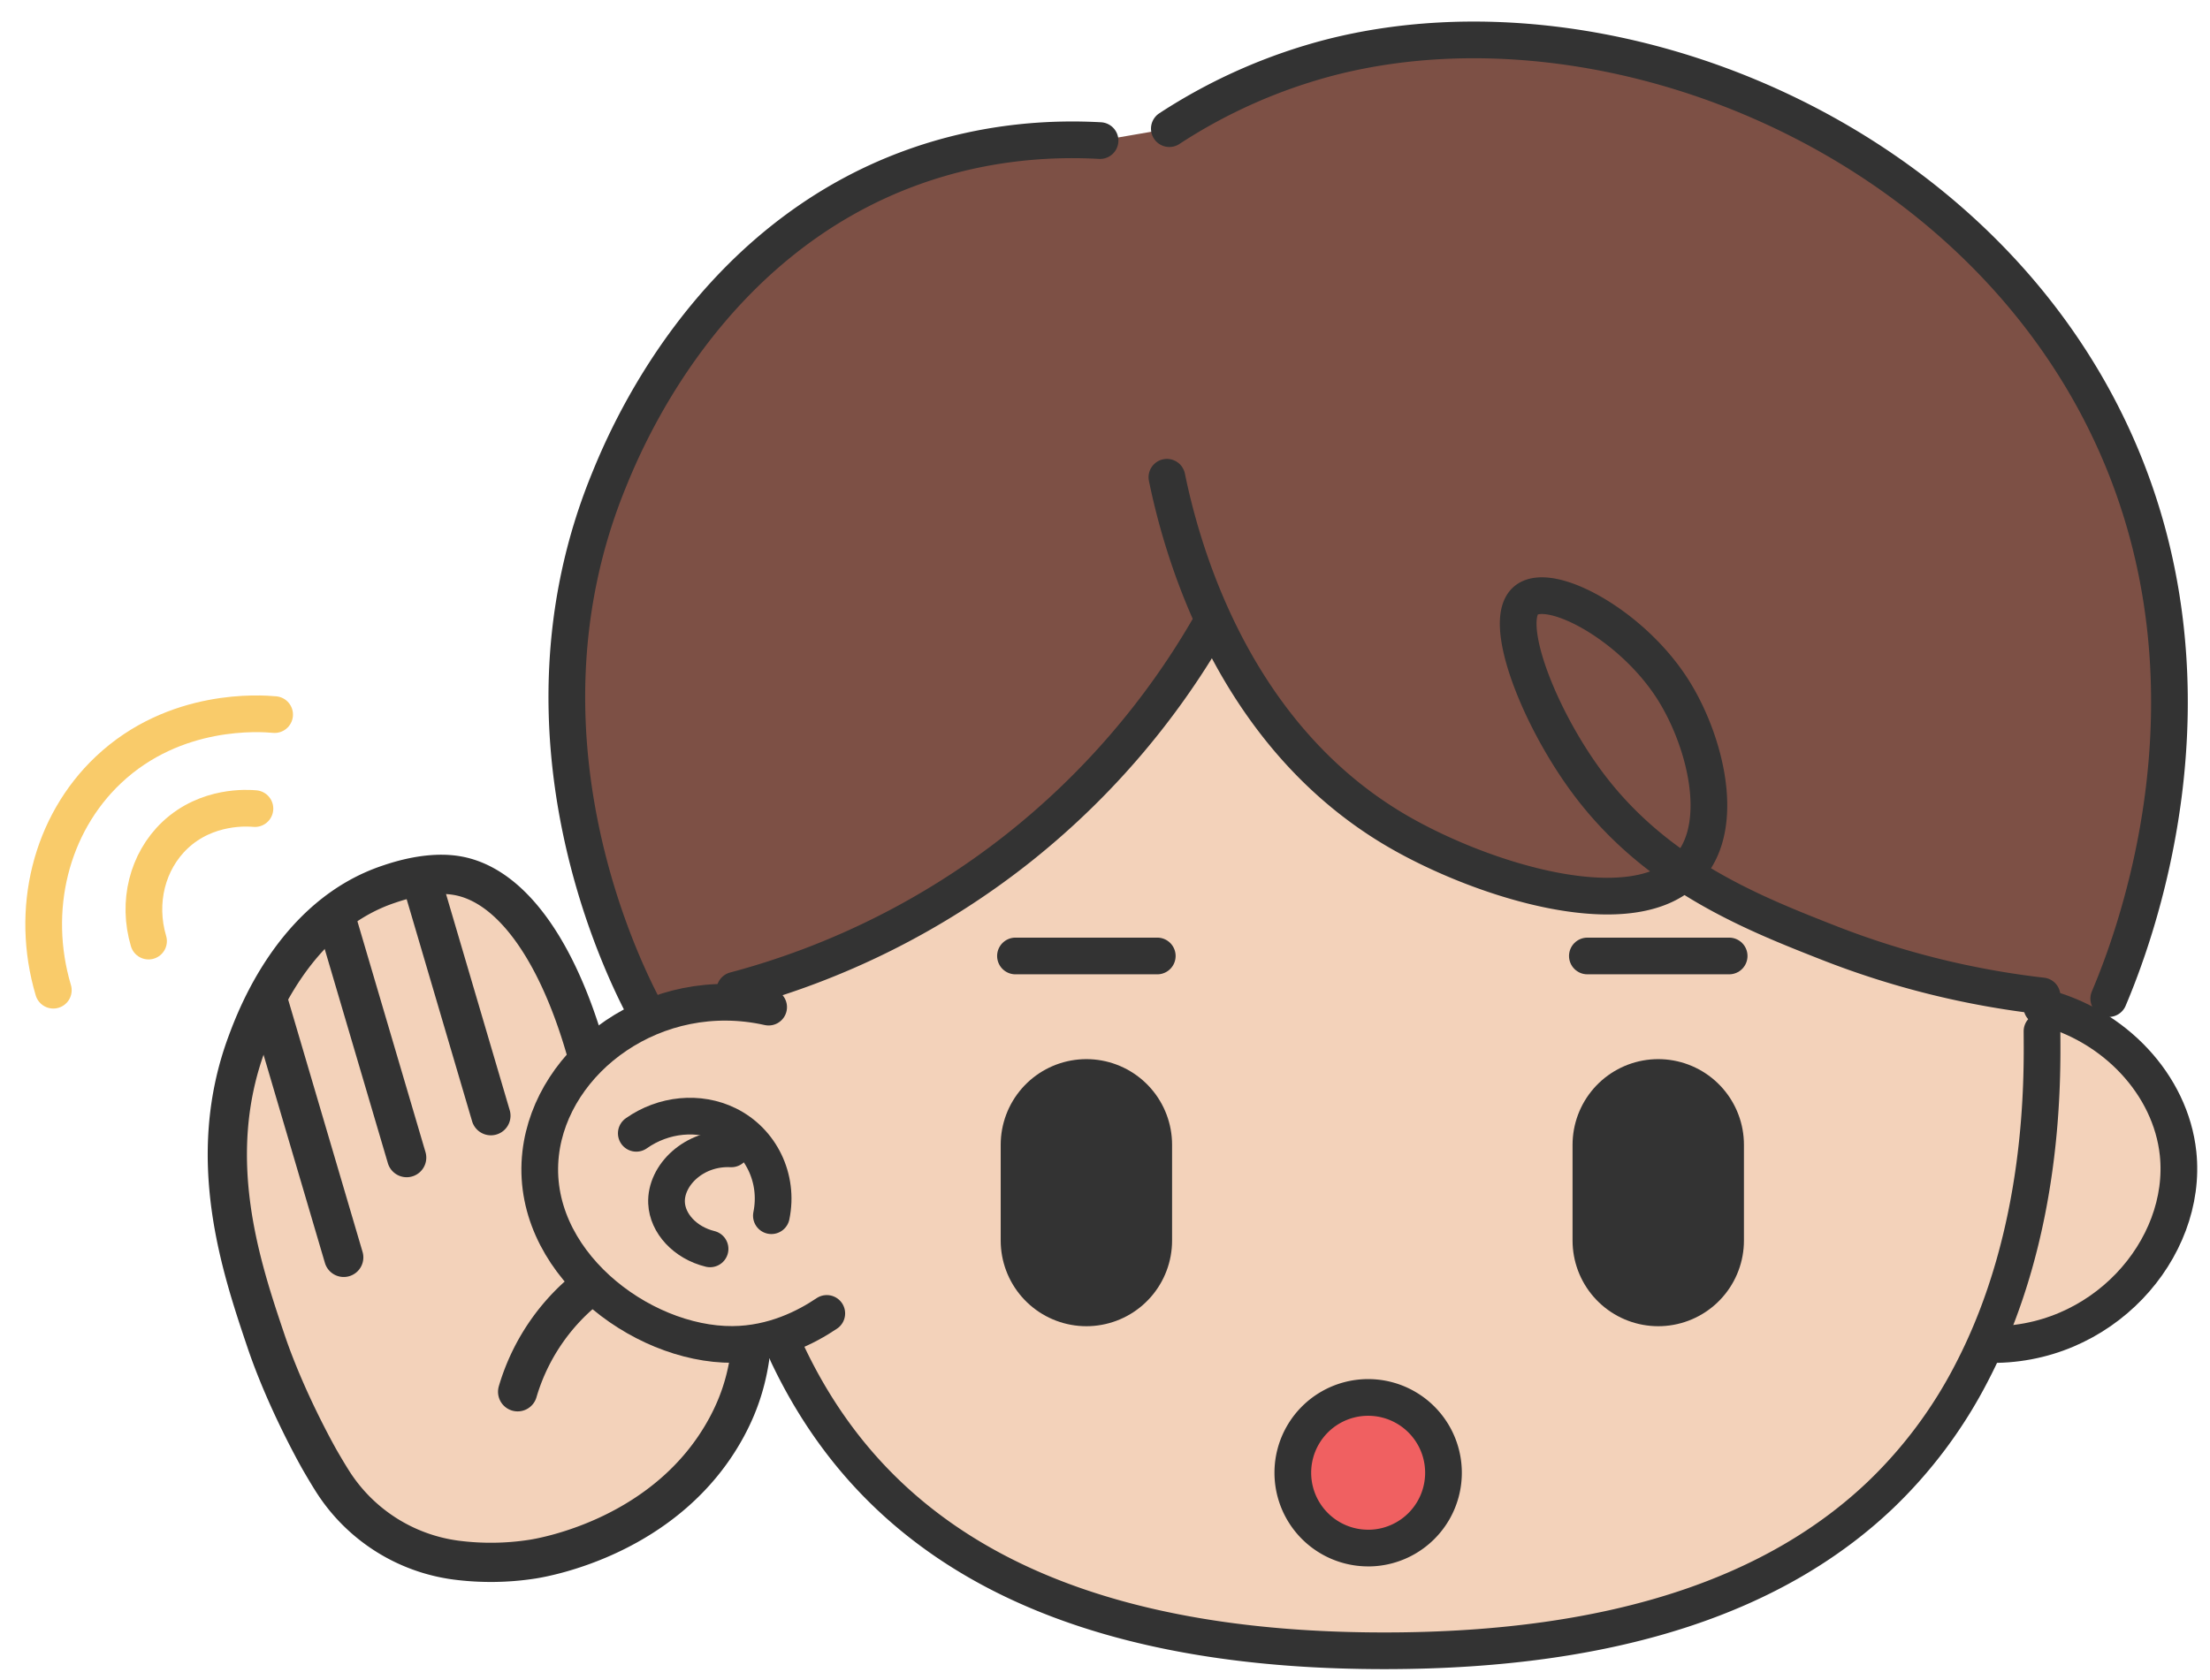
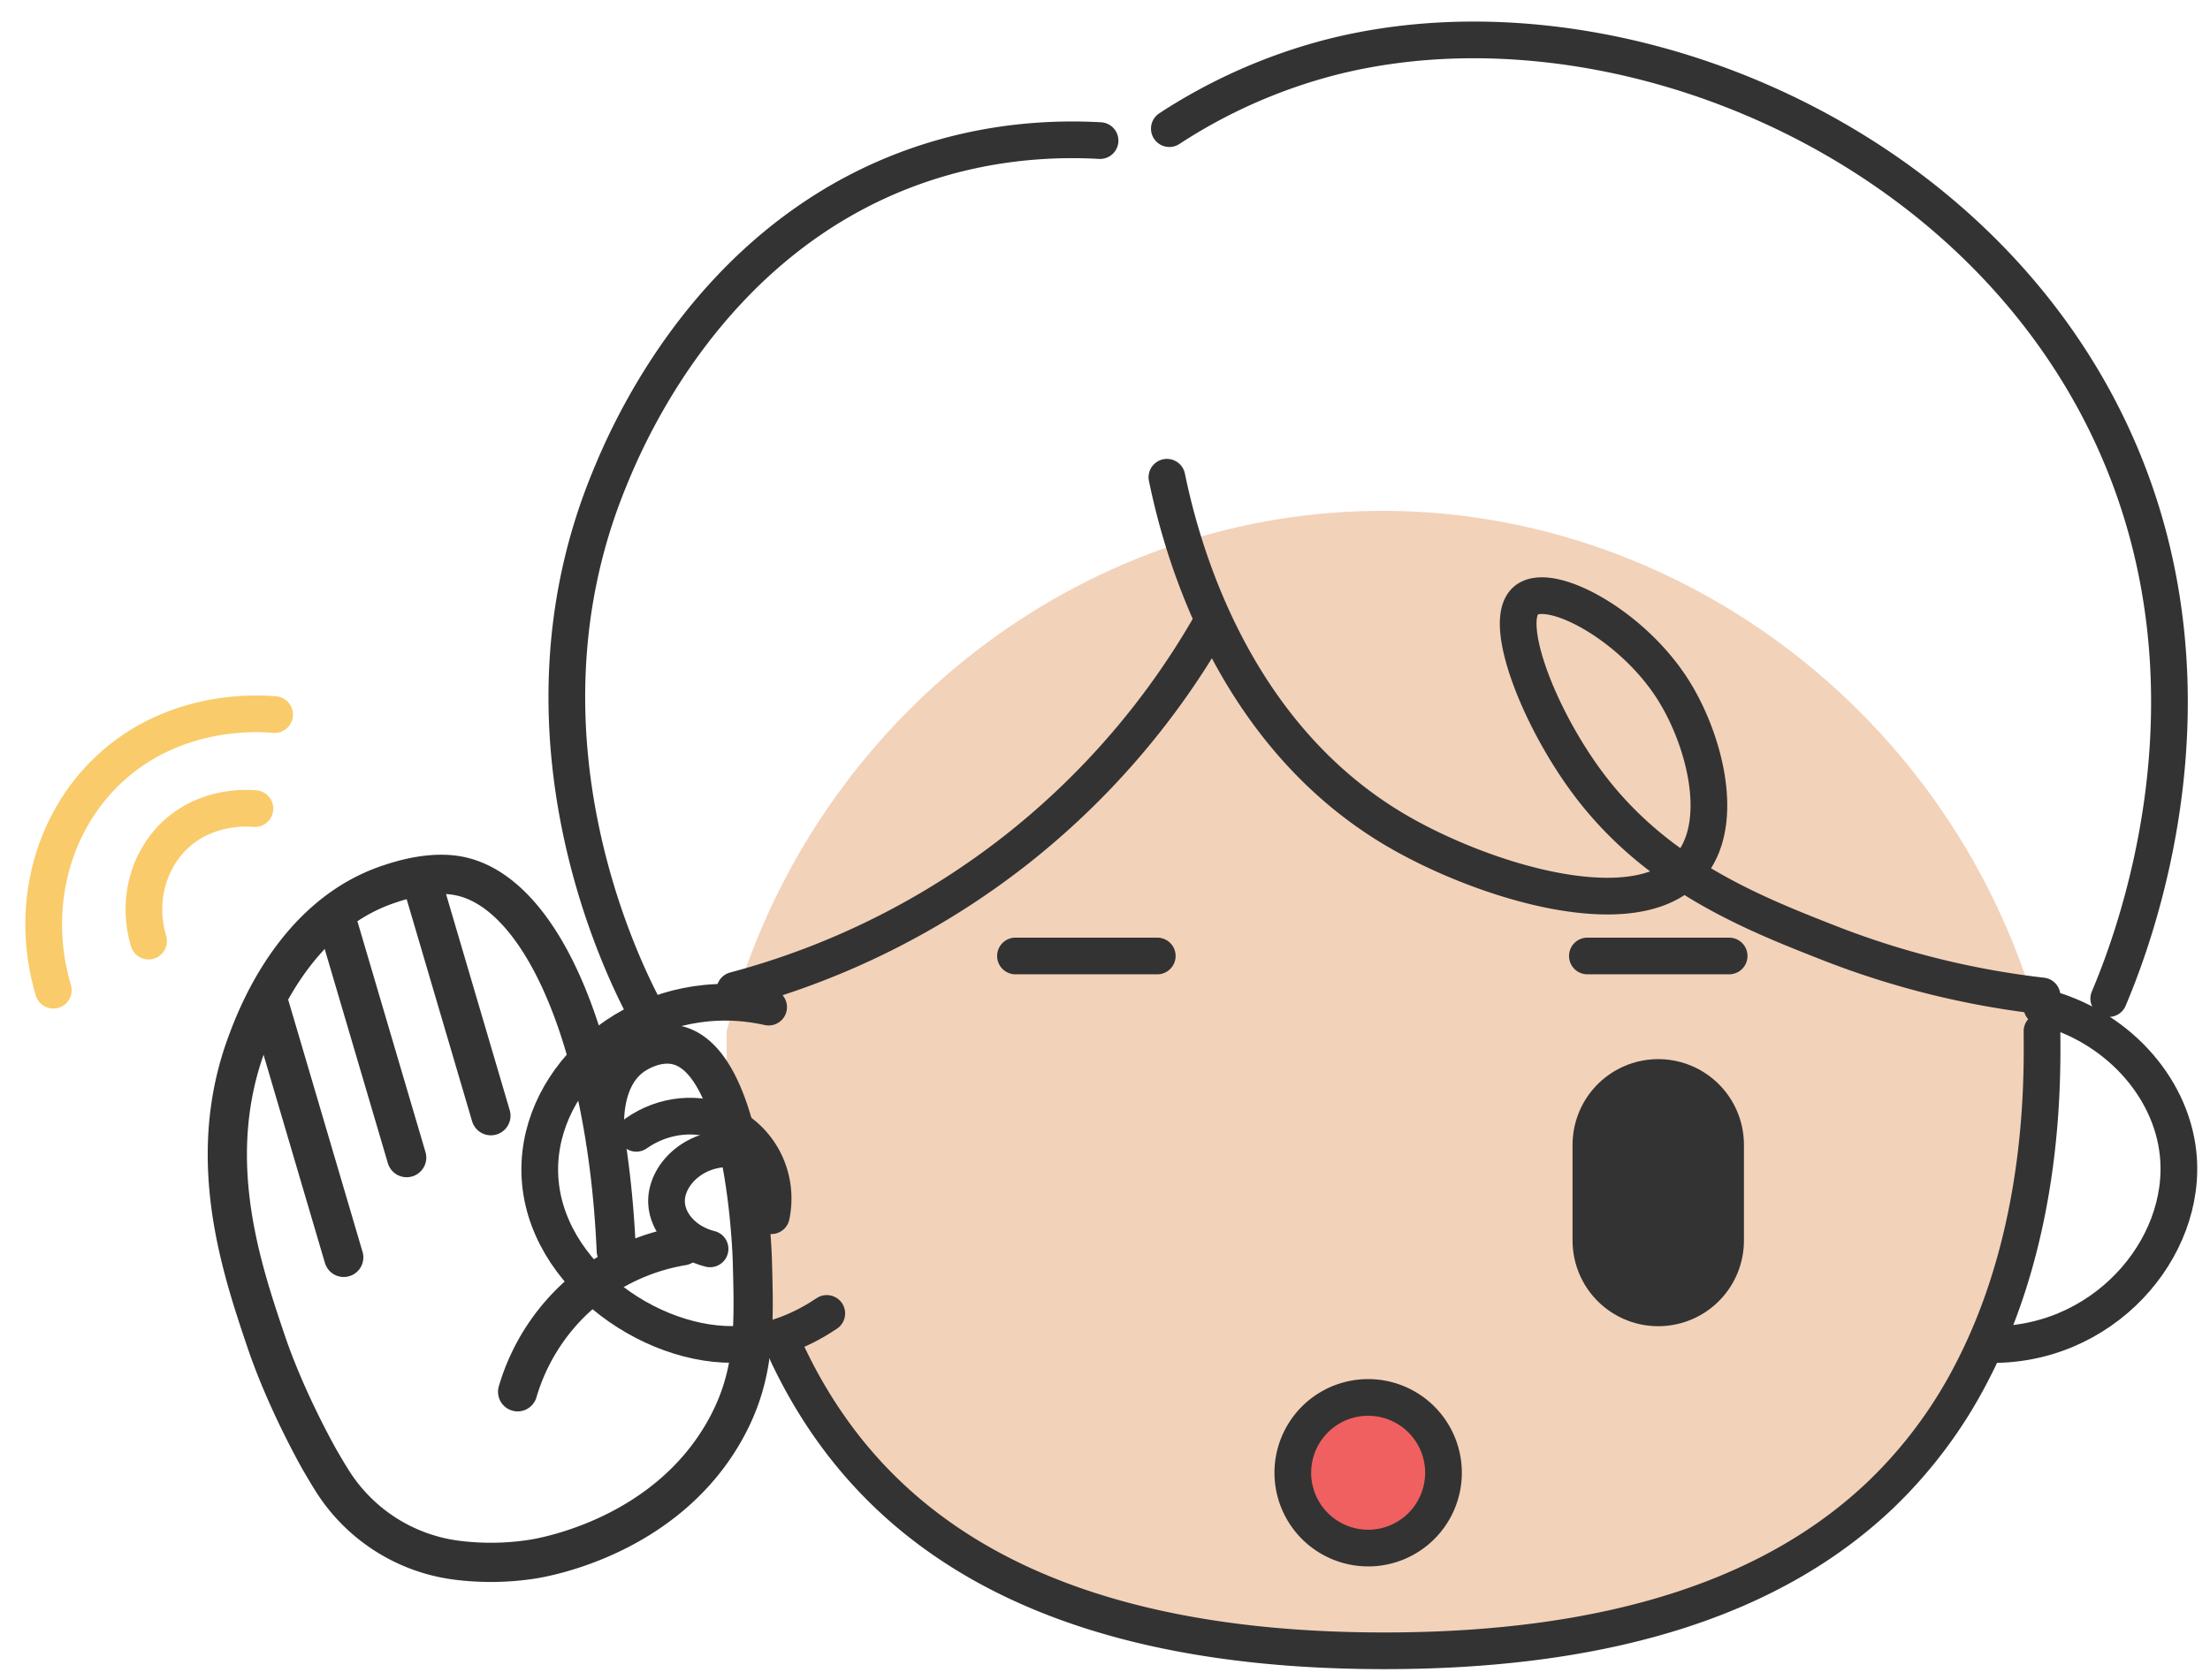
<svg xmlns="http://www.w3.org/2000/svg" width="71" height="54" fill="none" viewBox="0 0 71 54">
-   <path fill="#F3D2BA" d="M18.655 49.868c-.547.184-2.39.775-4.427.155-4.007-1.218-5.43-6.059-6.124-8.419-.49-1.665-1.164-4.07-.472-7.017.324-1.376 1.16-4.929 4.15-6.08.348-.132 2.322-.894 3.974.043 2.65 1.502 2.375 6.387 3.48 6.387.528 0 .66-1.103 1.663-1.271.832-.142 1.56.483 1.64.554.442.389.607.854.758 1.325.494 1.53.74 2.295.833 3.23.229 2.32.466 4.73-.944 7.202-.4.703-1.73 2.955-4.53 3.891Z" />
  <path fill="#F3D2BA" d="M65.603 33.14c.01 1.902.173 9.81-5.202 14.914-3.275 3.108-8.352 4.996-15.927 4.996-7.574 0-12.651-1.886-15.926-4.996-5.383-5.11-5.217-12.943-5.202-14.914 2.39-9.402 10.532-16.166 19.89-16.691 10.21-.575 19.714 6.394 22.368 16.691h-.001Z" />
-   <path fill="#7D5045" d="M67.939 14.182C63.514 4.356 51.664-.421 42.782 1.833a17.475 17.475 0 0 0-5.215 2.301l-2.224.384c-1.386-.077-3.56-.024-5.983.844-6.68 2.39-9.3 8.847-9.817 10.123-3.327 8.2.556 15.804 1.18 16.98l2.886-.642a25.06 25.06 0 0 0 9.05-4.52 25.055 25.055 0 0 0 6.184-7.141l-.52-1.86c.963 2.687 2.852 6.222 6.532 8.383 2.653 1.559 7.366 3.066 9.238 1.358 1.571 1.041 3.23 1.696 4.684 2.266a27.281 27.281 0 0 0 6.832 1.698l1.912.699c.726-1.717 4.115-10.321.421-18.523l-.003-.001Z" />
-   <path fill="#F3D2BA" d="M63.805 43.205c3.714.128 6.497-3.063 6.169-6.14-.329-3.078-3.721-5.607-7.324-4.7-3.52 1.722-4.833 5.498-3.608 7.995 1.228 2.505 4.571 2.828 4.763 2.845Z" />
+   <path fill="#F3D2BA" d="M63.805 43.205Z" />
  <path stroke="#333" stroke-linecap="round" stroke-linejoin="round" stroke-width="1.179" d="M63.805 43.205c3.714.128 6.497-3.063 6.169-6.14-.236-2.205-2.045-4.129-4.377-4.708" />
  <path stroke="#333" stroke-linecap="round" stroke-linejoin="round" stroke-width="1.26" d="m13.634 28.599 2.137 7.255m-4.941-6.233 2.235 7.58m-4.431-4.967 2.409 8.173m5.587 4.319a6.686 6.686 0 0 1 1.912-3.056 6.694 6.694 0 0 1 3.384-1.635" />
  <path stroke="#333" stroke-linecap="round" stroke-linejoin="round" stroke-width="1.26" d="M19.46 36.713c-.015-.093-.3-1.956.864-2.785.073-.052.728-.505 1.425-.341 2.194.512 2.41 6.549 2.421 6.912.059 2.1.103 3.652-.829 5.372-1.886 3.482-5.816 4.168-6.229 4.233a8.713 8.713 0 0 1-2.46.032 5.56 5.56 0 0 1-3.998-2.582c-.116-.185-.24-.393-.377-.63 0 0-1.065-1.855-1.732-3.83-.813-2.41-1.977-5.886-.615-9.565.3-.81 1.52-4.098 4.563-5.115.31-.105 1.297-.433 2.204-.273 2.72.481 4.809 5.4 5.102 12.049" />
  <path stroke="#333" stroke-linecap="round" stroke-linejoin="round" stroke-width="1.179" d="M37.489 15.337c.431 2.087 1.98 8.185 7.363 11.347 2.75 1.615 7.72 3.178 9.434 1.155 1.184-1.396.467-4.091-.537-5.676-1.329-2.1-3.968-3.497-4.721-2.87-.802.668.416 3.79 2.012 5.912 2.207 2.932 5.27 4.135 7.732 5.102a27.277 27.277 0 0 0 6.832 1.698" />
  <path stroke="#333" stroke-linecap="round" stroke-linejoin="round" stroke-width="1.179" d="M38.842 20.16a25.01 25.01 0 0 1-6.184 7.142 25.062 25.062 0 0 1-9.05 4.52M37.567 4.134a17.493 17.493 0 0 1 5.215-2.301c8.882-2.254 20.734 2.525 25.157 12.349 3.694 8.201.534 16.192-.192 17.909m-47.025.374c-.625-1.176-4.508-8.78-1.18-16.98.518-1.278 3.136-7.733 9.816-10.123 2.42-.866 4.597-.92 5.983-.844" />
  <path fill="#F06061" stroke="#333" stroke-linecap="round" stroke-linejoin="round" stroke-width="1.179" d="M43.954 49.749a2.42 2.42 0 1 0 0-4.841 2.42 2.42 0 0 0 0 4.84Z" />
  <path stroke="#333" stroke-linecap="round" stroke-linejoin="round" stroke-width="5.506" d="M53.274 36.789v3.077" />
  <path stroke="#333" stroke-linecap="round" stroke-linejoin="round" stroke-width="1.179" d="M50.997 30.721h4.555" />
-   <path stroke="#333" stroke-linecap="round" stroke-linejoin="round" stroke-width="5.506" d="M34.902 36.789v3.077" />
  <path stroke="#333" stroke-linecap="round" stroke-linejoin="round" stroke-width="1.179" d="M32.624 30.721h4.555m28.424 2.419c.008 1.456.106 6.436-2.264 10.981a14.84 14.84 0 0 1-2.938 3.933c-3.274 3.108-8.351 4.996-15.926 4.996-7.575 0-12.652-1.886-15.927-4.996-1.448-1.374-2.494-2.946-3.25-4.548" />
-   <path fill="#F3D2BA" d="M23.539 43.205c-3.714.128-6.497-3.063-6.169-6.14.329-3.078 3.721-5.607 7.324-4.7 3.52 1.722 4.833 5.498 3.608 7.995-1.227 2.505-4.571 2.828-4.763 2.845Z" />
  <path stroke="#333" stroke-linecap="round" stroke-linejoin="round" stroke-width="1.179" d="M26.562 42.208c-.65.438-1.705.987-3.024.997-2.976.02-6.562-2.72-6.168-6.14.349-3.022 3.684-5.515 7.324-4.7" />
  <path stroke="#333" stroke-linecap="round" stroke-linejoin="round" stroke-width="1.179" d="M20.442 36.42c.875-.618 2.017-.728 2.935-.276 1.068.525 1.652 1.72 1.405 2.924" />
  <path stroke="#333" stroke-linecap="round" stroke-linejoin="round" stroke-width="1.179" d="M22.812 40.134c-.805-.197-1.37-.822-1.398-1.48-.039-.88.878-1.793 2.082-1.734" />
  <path stroke="#F9CB6A" stroke-linecap="round" stroke-linejoin="round" stroke-width="1.179" d="M4.772 30.243c-.369-1.24-.042-2.56.85-3.404 1.032-.974 2.354-.873 2.568-.854" />
  <path stroke="#F9CB6A" stroke-linecap="round" stroke-linejoin="round" stroke-width="1.179" d="M1.713 31.821c-.766-2.58-.086-5.328 1.77-7.081 2.145-2.025 4.895-1.816 5.34-1.776" />
</svg>